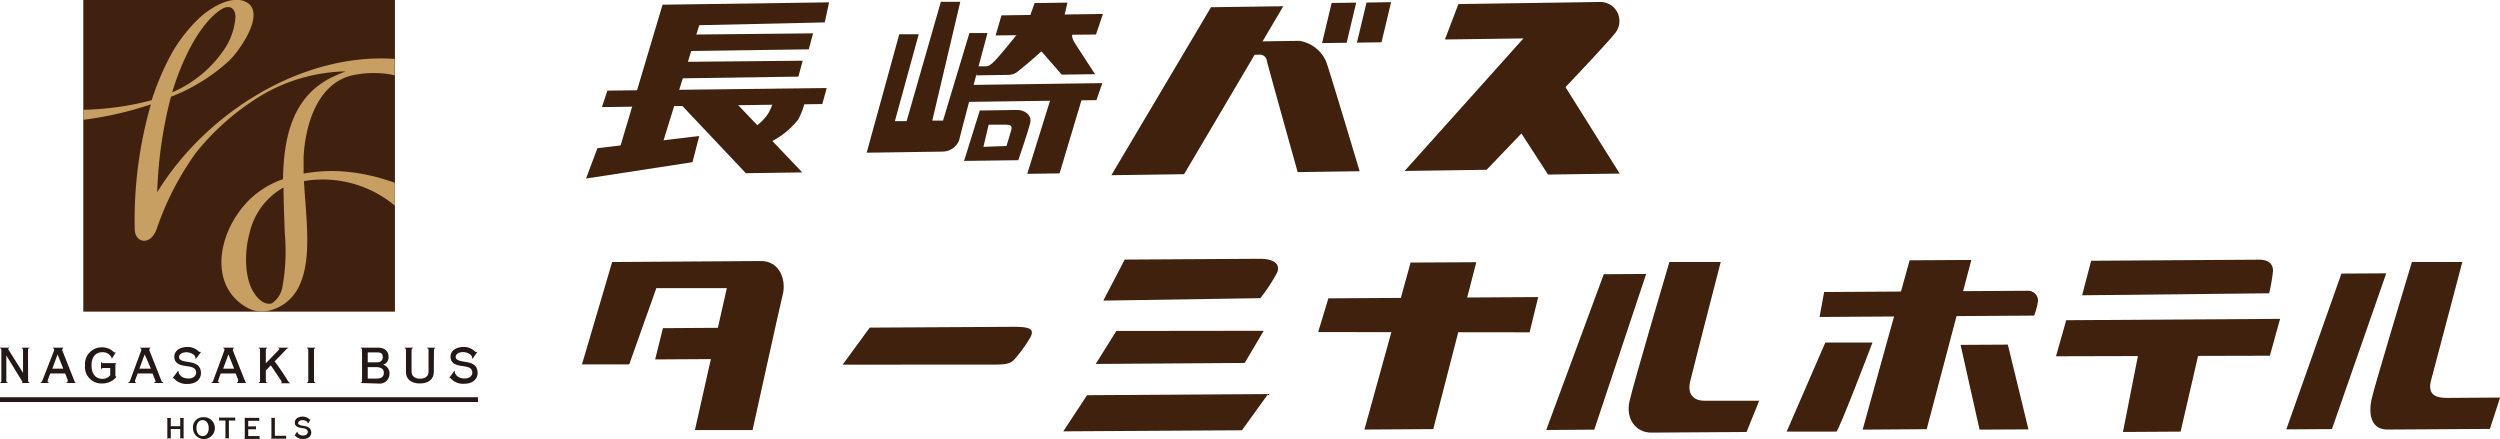
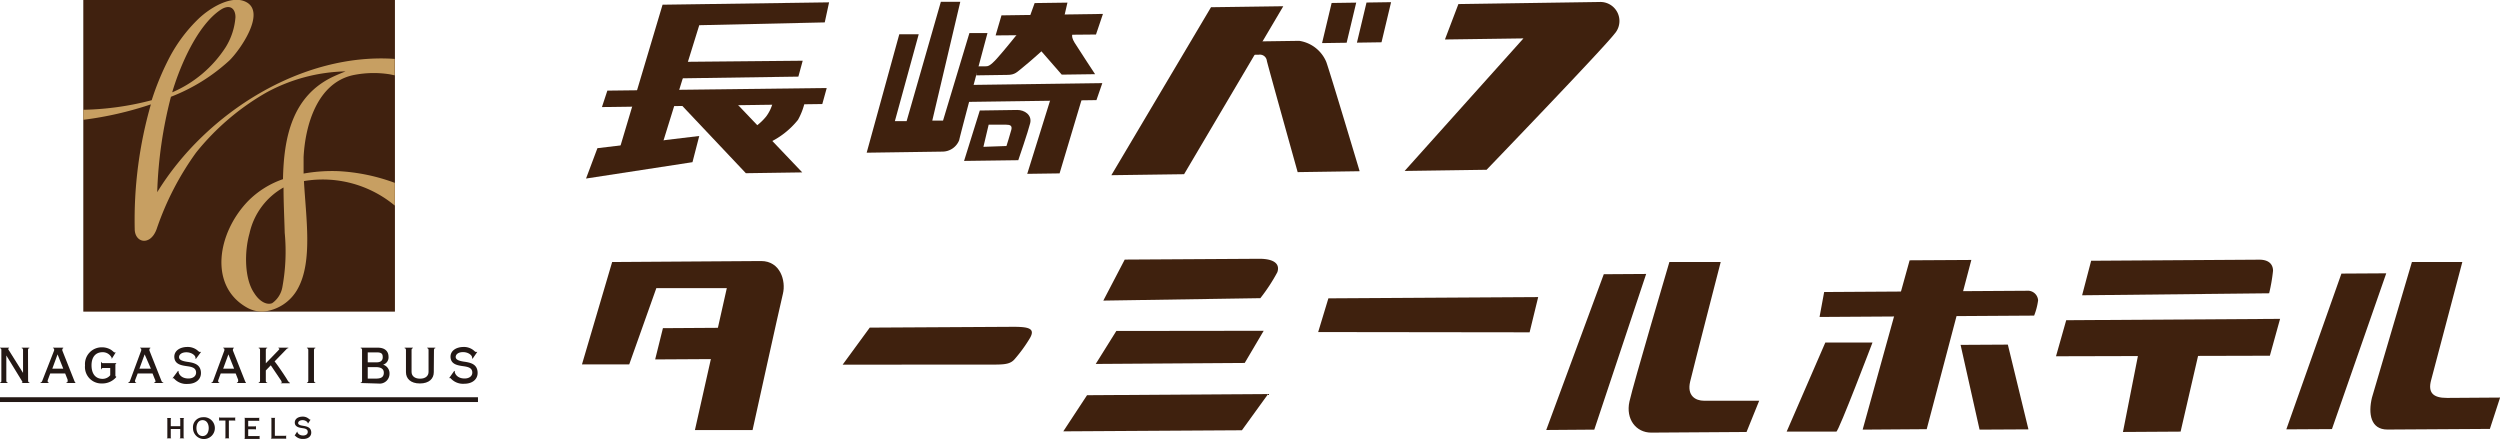
<svg xmlns="http://www.w3.org/2000/svg" id="レイヤー_1" data-name="レイヤー 1" viewBox="0 0 276.69 48.63">
  <defs>
    <style>.cls-1{fill:#3f210e;}.cls-2{fill:#40210f;}.cls-3{fill:#c79f62;}.cls-4{fill:#231815;}.cls-5{fill:none;stroke:#231815;stroke-miterlimit:10;stroke-width:0.53px;}</style>
  </defs>
  <path class="cls-1" d="M87.59,51.6l-6.38,0,3.53-15.71-7.8,0-3,8.44-5.23,0L72.05,33l16.49-.11c2.12,0,2.76,2.2,2.41,3.62S87.59,51.6,87.59,51.6Z" transform="translate(-4.3 -4)" />
  <polygon class="cls-1" points="79.67 36.28 73.37 36.32 72.51 39.78 79.25 39.74 79.67 36.28" />
  <path class="cls-1" d="M97.56,44.36l3-4.1,15.87-.09c1.68,0,2.48.16,1.87,1.23a16.16,16.16,0,0,1-1.67,2.31c-.44.54-1,.63-2.13.64Z" transform="translate(-4.3 -4)" />
  <path class="cls-1" d="M126.41,37.27l2.37-4.54,14.89-.09c1.69,0,2.31.6,2,1.49A19.5,19.5,0,0,1,143.79,37Z" transform="translate(-4.3 -4)" />
  <polygon class="cls-1" points="123.55 36.63 121.27 40.28 137.76 40.17 139.86 36.61 123.55 36.63" />
  <polygon class="cls-1" points="140.35 43.61 120.31 43.74 117.68 47.74 137.45 47.62 140.35 43.61" />
  <polygon class="cls-1" points="145.89 36.75 147.02 33.02 170.24 32.88 169.29 36.78 145.89 36.75" />
-   <polygon class="cls-1" points="156.12 29.06 163.39 29.02 158.63 47.49 151.01 47.54 156.12 29.06" />
  <polygon class="cls-1" points="177.5 30.35 182.19 30.32 176.45 47.55 171.13 47.59 177.5 30.35" />
  <path class="cls-1" d="M189.06,33l5.68,0s-3,11.63-3.38,13.23.63,2.12,1.52,2.12l6.12,0-1.4,3.46-10.55.07c-1.68,0-2.84-1.49-2.41-3.44S189.06,33,189.06,33Z" transform="translate(-4.3 -4)" />
  <path class="cls-1" d="M205.68,39.08l.51-2.76,22.43-.14a1.14,1.14,0,0,1,1.25,1.06,7.27,7.27,0,0,1-.44,1.69Z" transform="translate(-4.3 -4)" />
  <polygon class="cls-1" points="211.35 28.81 218.18 28.77 213.24 47.5 206.15 47.55 211.35 28.81" />
  <path class="cls-1" d="M206.32,41.91l5.22,0s-3.75,9.86-4,9.86l-5.5,0Z" transform="translate(-4.3 -4)" />
  <polygon class="cls-1" points="216.99 38.17 222.22 38.14 224.5 47.52 219.09 47.55 216.99 38.17" />
  <path class="cls-1" d="M234.74,36.68l1-3.82,18.61-.12c1.16,0,1.52.61,1.52,1.23a19.2,19.2,0,0,1-.43,2.49Z" transform="translate(-4.3 -4)" />
  <polygon class="cls-1" points="228.68 35.44 252.35 35.29 251.22 39.37 227.55 39.43 228.68 35.44" />
  <polygon class="cls-1" points="236.76 38.67 234.96 47.81 241.34 47.77 243.41 38.8 236.76 38.67" />
  <polygon class="cls-1" points="259.14 30.28 264.1 30.25 258.09 47.49 253.04 47.52 259.14 30.28" />
-   <path class="cls-1" d="M271.24,33l5.58,0L273.36,46.1c-.35,1.33.19,1.95,1.78,1.94L281,48l-1.13,3.47-11.34.07c-1.86,0-2.14-1.76-1.71-3.54S271.24,33,271.24,33Z" transform="translate(-4.3 -4)" />
+   <path class="cls-1" d="M271.24,33l5.58,0L273.36,46.1c-.35,1.33.19,1.95,1.78,1.94L281,48l-1.13,3.47-11.34.07c-1.86,0-2.14-1.76-1.71-3.54Z" transform="translate(-4.3 -4)" />
  <path class="cls-1" d="M164.22,8.37l8.69-.12L159.76,22.92l9.07-.13S181.74,9.38,183,7.73a2.11,2.11,0,0,0-1.68-3.51l-15.61.23Z" transform="translate(-4.3 -4)" />
-   <polygon class="cls-1" points="173.08 9.35 179.26 19.21 171.33 19.32 167.86 13.96 173.08 9.35" />
  <polygon class="cls-1" points="131.05 19.28 123 19.39 134.03 0.8 142.03 0.69 131.05 19.28" />
  <path class="cls-1" d="M143.09,8.59l5-.07a3.87,3.87,0,0,1,3,2.34c.48,1.36,3.69,12.09,3.69,12.09l-6.86.1s-3.29-11.76-3.41-12.32a.77.77,0,0,0-.91-.67l-1.2,0Z" transform="translate(-4.3 -4)" />
  <polygon class="cls-1" points="152.9 4.68 150.18 4.72 151.24 0.28 153.96 0.24 152.9 4.68" />
  <polygon class="cls-1" points="149.04 4.73 146.32 4.77 147.38 0.33 150.1 0.29 149.04 4.73" />
  <path class="cls-1" d="M103.83,7.79l2.15,0-2.64,9.62,1.3,0,3.79-13.21,2.15,0-3.1,13.15,1.19,0,2.92-9.69,2,0s-3,11.17-3.13,11.85a2,2,0,0,1-1.85,1.27l-8.39.12Z" transform="translate(-4.3 -4)" />
  <polygon class="cls-1" points="110.19 3.92 110.84 1.7 122.07 1.54 121.3 3.82 110.19 3.92" />
  <polygon class="cls-1" points="114.51 0.34 118.14 0.29 117.76 1.94 113.85 2.17 114.51 0.34" />
  <path class="cls-1" d="M116.93,7.72s-1.51,1.89-2.29,2.75-1,.87-1.29.87h-1v1l3.41-.05c.9,0,1.07-.3,1.8-.88s2-1.73,2-1.73l2.25,2.58,3.69-.05s-1.74-2.64-2.27-3.49-.13-1.13-.13-1.13Z" transform="translate(-4.3 -4)" />
  <polygon class="cls-1" points="107.37 9.4 122 9.2 121.35 11.08 106.89 11.28 107.37 9.4" />
  <polygon class="cls-1" points="119.76 10.87 117.27 19.19 113.69 19.24 116.3 10.87 119.76 10.87" />
  <path class="cls-1" d="M115.69,20.16l-2.55.09.58-2.45,1.93,0c.46,0,.69.11.58.56S115.69,20.16,115.69,20.16Zm2.63-2.54c.21-.91-.65-1.46-1.44-1.45l-4.14.06L111,21.81l6-.08S118.1,18.53,118.32,17.62Z" transform="translate(-4.3 -4)" />
  <polygon class="cls-1" points="91.28 2.48 91.76 0.26 73.33 0.52 68.4 17.05 72.99 16.98 77.39 2.79 91.28 2.48" />
  <polygon class="cls-1" points="66.12 16.4 77.39 15.05 76.64 17.95 64.86 19.76 66.12 16.4" />
-   <polygon class="cls-1" points="89.99 3.69 89.51 5.46 75.1 5.66 76.15 3.83 89.99 3.69" />
  <polygon class="cls-1" points="88.84 6.72 88.36 8.48 73.95 8.69 75 6.85 88.84 6.72" />
  <polygon class="cls-1" points="91.5 9.74 91.01 11.51 66.62 11.85 67.22 10.03 91.5 9.74" />
  <polygon class="cls-1" points="75.41 11.61 82.55 19.17 88.79 19.08 81.54 11.47 75.41 11.61" />
  <path class="cls-1" d="M89.81,15.42a4.34,4.34,0,0,1-.72,1.48A6.14,6.14,0,0,1,87.92,18l1.33,1.86a9,9,0,0,0,3.37-2.6,7.45,7.45,0,0,0,.76-2Z" transform="translate(-4.3 -4)" />
  <rect class="cls-2" x="9.22" width="34.49" height="34.49" />
  <path class="cls-3" d="M48,26.76V24.24a21.07,21.07,0,0,0-6.3-1.3,18.06,18.06,0,0,0-3.8.27c0-.63,0-1.25,0-1.82.18-3.51,1.49-8.18,5.46-9.07a11.35,11.35,0,0,1,4.11-.09l.52.11V10.52C37.77,9.81,27.13,16.43,21.7,25.27a47.55,47.55,0,0,1,1.52-10.56,20.47,20.47,0,0,0,6.45-4c1.17-1.12,4.22-5.45,1.76-6.54-1.55-.69-3.83.65-5.14,1.89a16.9,16.9,0,0,0-3.2,4.24,29.87,29.87,0,0,0-2,4.79,32,32,0,0,1-7.57,1.06v1.11A38.55,38.55,0,0,0,21,15.55a46.25,46.25,0,0,0-1.79,13.79c0,1.55,1.74,1.93,2.43,0A32,32,0,0,1,26,20.89a27.4,27.4,0,0,1,7.8-6.66,19.16,19.16,0,0,1,8.75-2.33c-.48.19-.93.38-1.32.56-4.59,2.13-5.52,6.73-5.61,11.37a10,10,0,0,0-3.9,2.46c-3.4,3.56-4.29,9.34-.14,11.72a3.5,3.5,0,0,0,1.66.48h.14a4.88,4.88,0,0,0,3.92-2.62c1.61-3,.86-7.79.64-11.83A12.47,12.47,0,0,1,48,26.76ZM23.63,13.35c1-3,2.79-6.71,5.05-8.24,1.1-.74,1.68-.12,1.68.79a7.33,7.33,0,0,1-1.08,3.32,13.26,13.26,0,0,1-5.92,5Q23.48,13.79,23.63,13.35ZM35.56,35.73a2.76,2.76,0,0,1-1.13,1.82c-.57.24-1.39-.14-2-1.12-1.1-1.6-1.08-4.61-.52-6.58a7.73,7.73,0,0,1,3.77-5.1c0,1.72.09,3.42.13,5A21.86,21.86,0,0,1,35.56,35.73Z" transform="translate(-4.3 -4)" />
  <path class="cls-4" d="M7.41,46.12c0,.16.07.21.15.21v.06H6.72v-.06c.06,0,.08,0,.08,0a.35.35,0,0,0-.07-.16L5,43.34H5v2.78c0,.16.07.21.15.21v.06H4.3v-.06c.09,0,.15,0,.15-.21V42.75c0-.16-.06-.21-.15-.21v-.06h1v.06c-.06,0-.08,0-.08.08s0,.09.07.16l1.56,2.49h0V42.75c0-.16-.07-.21-.15-.21v-.06h.85v.06c-.08,0-.15.05-.15.21Z" transform="translate(-4.3 -4)" />
  <path class="cls-4" d="M12.52,46.13,11.2,42.8a.39.39,0,0,1,0-.13.13.13,0,0,1,.1-.13v-.06H10.16v.06c.1,0,.13.06.13.12a.5.5,0,0,1,0,.13L9,46.09c-.07.2-.12.22-.22.24v.06H9.7v-.06c-.06,0-.12,0-.12-.11a.35.35,0,0,1,0-.13l.28-.76h1.65l.27.68a.53.53,0,0,1,0,.2c0,.07,0,.1-.13.12v.06h1v-.06C12.6,46.33,12.55,46.21,12.52,46.13ZM10.09,44.8l.58-1.58h0l.63,1.58Z" transform="translate(-4.3 -4)" />
  <path class="cls-4" d="M22.16,46.13,20.84,42.8a.39.39,0,0,1,0-.13.13.13,0,0,1,.1-.13v-.06H19.8v.06c.11,0,.13.06.13.12a.5.5,0,0,1,0,.13l-1.22,3.3c-.07.2-.11.22-.21.24v.06h.87v-.06c-.05,0-.12,0-.12-.11a.35.35,0,0,1,0-.13l.29-.76h1.64c.15.37.26.66.28.68a.83.83,0,0,1,.05.2c0,.07-.06.1-.14.12v.06h1v-.06C22.24,46.33,22.19,46.21,22.16,46.13ZM19.73,44.8l.58-1.58h0L21,44.8Z" transform="translate(-4.3 -4)" />
  <path class="cls-4" d="M31.4,46.13,30.08,42.8a.39.39,0,0,1,0-.13.13.13,0,0,1,.1-.13v-.06H29v.06c.11,0,.13.06.13.12a.5.5,0,0,1,0,.13l-1.22,3.3c-.07.2-.11.22-.21.24v.06h.87v-.06s-.12,0-.12-.11a.35.35,0,0,1,0-.13l.28-.76h1.65l.27.68a.53.53,0,0,1,0,.2c0,.07,0,.1-.13.12v.06h1v-.06C31.48,46.33,31.43,46.21,31.4,46.13ZM29,44.8l.58-1.58h0l.63,1.58Z" transform="translate(-4.3 -4)" />
  <path class="cls-4" d="M17.16,44.19v.07c-.06,0-.09.05-.09.15v1.08c0,.14,0,.18.09.18v.07a2,2,0,0,1-1.57.7,1.82,1.82,0,0,1-1.88-2,1.85,1.85,0,0,1,1.87-2,1.9,1.9,0,0,1,1,.27c.21.14.33.29.39.29a.14.14,0,0,0,.09,0l.05,0-.45.73,0,0V43.6a1.09,1.09,0,0,0-1-.62c-.83,0-1.23.6-1.23,1.45s.37,1.5,1.23,1.5a1.09,1.09,0,0,0,.84-.4v-.8H15.7c-.13,0-.16.05-.16.13h-.06v-.8h.06c0,.08,0,.13.16.13Z" transform="translate(-4.3 -4)" />
  <path class="cls-4" d="M24,45.05l.06,0s0,.06,0,.08c0,.2.25.76,1.09.76.52,0,.89-.27.85-.72s-.45-.56-.91-.63c-.64-.09-1.4-.18-1.49-.93s.58-1.21,1.45-1.21a1.71,1.71,0,0,1,1,.3c.18.13.25.23.32.24a.15.15,0,0,0,.13,0l.06,0L26,43.7l-.07,0s0,0,0-.06c.05-.28-.41-.65-1-.65s-.85.31-.81.59.43.39.87.46c.71.1,1.43.24,1.54,1.06s-.5,1.39-1.45,1.39a1.83,1.83,0,0,1-1.54-.62.09.09,0,0,0-.08,0l-.07,0Z" transform="translate(-4.3 -4)" />
  <path class="cls-4" d="M36.07,46C36,45.86,35,44.35,34.69,44L36,42.65a.28.28,0,0,1,.21-.11v-.06H35.11v.06c.06,0,.1,0,.1.07s0,.06-.06.12l-1.43,1.48V42.75c0-.16.07-.21.15-.21v-.06h-.94v.06c.08,0,.15.05.15.21v3.37c0,.16-.07.21-.15.21v.06h.94v-.06c-.08,0-.15,0-.15-.21V45l.55-.57,1.16,1.72c0,.08.07.11.07.15s0,.06-.12.06v.06h1v-.06C36.27,46.3,36.19,46.21,36.07,46Z" transform="translate(-4.3 -4)" />
  <path class="cls-4" d="M39.05,46.12c0,.16.07.21.15.21v.06h-.93v-.06c.08,0,.15,0,.15-.21V42.75c0-.16-.07-.21-.15-.21v-.06h.93v.06c-.08,0-.15.05-.15.21Z" transform="translate(-4.3 -4)" />
  <path class="cls-4" d="M54.57,45.05l.06,0s0,.06,0,.08c0,.2.25.76,1.09.76.52,0,.89-.27.85-.72s-.45-.56-.91-.63c-.64-.09-1.4-.18-1.49-.93s.58-1.21,1.45-1.21a1.71,1.71,0,0,1,1,.3c.18.13.25.23.32.24a.15.15,0,0,0,.13,0l.06,0-.51.74-.07,0s0,0,0-.06c.05-.28-.41-.65-1-.65s-.85.31-.81.59.43.39.87.46c.71.1,1.43.24,1.54,1.06s-.5,1.39-1.45,1.39a1.83,1.83,0,0,1-1.54-.62.09.09,0,0,0-.08,0l-.07,0Z" transform="translate(-4.3 -4)" />
  <path class="cls-4" d="M44.22,46.39v-.06c.08,0,.15,0,.15-.21V42.75c0-.16-.07-.21-.15-.21v-.06h1.9c.79,0,1.18.41,1.18,1a.84.84,0,0,1-.6.88h0a1,1,0,0,1,.71,1,1.09,1.09,0,0,1-1.23,1.09ZM45,43V44.1h1c.45,0,.66-.22.66-.56S46.57,43,46,43Zm.94,2.9c.68,0,.84-.29.84-.65s-.23-.62-.9-.62H45v1.27Z" transform="translate(-4.3 -4)" />
  <path class="cls-4" d="M52.31,45.19c0,.71-.51,1.25-1.54,1.25s-1.54-.54-1.54-1.25V42.75c0-.16-.07-.21-.15-.21v-.06H50v.06c-.08,0-.15.05-.15.21v2.41c0,.42.31.75.94.75s.94-.33.94-.75V42.75c0-.16-.07-.21-.15-.21v-.06h.9v.06c-.08,0-.15.05-.15.21Z" transform="translate(-4.3 -4)" />
  <path class="cls-4" d="M37.2,51.75l0,0a.09.09,0,0,0,0,0c0,.11.15.45.65.45.31,0,.53-.16.51-.43s-.27-.34-.55-.38-.83-.1-.88-.55.34-.73.86-.73a1,1,0,0,1,.62.19c.11.07.15.13.19.14a.13.13,0,0,0,.08,0h0l-.3.45,0,0a0,0,0,0,1,0,0c0-.17-.25-.39-.59-.39s-.51.18-.49.35.26.23.52.27c.42.07.85.15.92.64s-.3.82-.86.82a1.13,1.13,0,0,1-.92-.36.07.07,0,0,0-.06,0l0,0Z" transform="translate(-4.3 -4)" />
  <path class="cls-4" d="M23.2,51.48v.91c0,.09,0,.12.09.12v0h-.56v0c.05,0,.09,0,.09-.12v-2c0-.1,0-.13-.09-.13v0h.56v0c-.05,0-.09,0-.09.13v.78h1.05v-.78c0-.1-.05-.13-.09-.13v0h.55v0s-.09,0-.09.13v2c0,.09.05.12.09.12v0h-.55v0s.09,0,.09-.12v-.91Z" transform="translate(-4.3 -4)" />
  <path class="cls-4" d="M26.72,50.18a1.21,1.21,0,1,1-1.06,1.2A1.1,1.1,0,0,1,26.72,50.18Zm0,2.08c.47,0,.68-.43.68-.88s-.21-.88-.68-.88-.68.43-.68.88S26.26,52.26,26.72,52.26Z" transform="translate(-4.3 -4)" />
  <path class="cls-4" d="M29.25,50.54h-.6c-.08,0-.1,0-.1.07h0v-.47h0s0,.08.1.08h1.59c.08,0,.09,0,.09-.08h0v.47h0s0-.07-.09-.07h-.61v1.85c0,.09,0,.12.09.12v0h-.56v0c.05,0,.09,0,.09-.12Z" transform="translate(-4.3 -4)" />
  <path class="cls-4" d="M31.39,50.38c0-.1,0-.13-.09-.13v0h1.6c.08,0,.09,0,.09-.08h0v.47h0s0-.07-.09-.07H31.77v.62h.76c.08,0,.1,0,.1-.08h0v.48h0c0-.05,0-.08-.1-.08h-.76v.75h1.16c.08,0,.1,0,.1-.08h0v.48h0c0-.05,0-.08-.1-.08H31.3v0c.05,0,.09,0,.09-.12Z" transform="translate(-4.3 -4)" />
  <path class="cls-4" d="M34.34,50.38c0-.1,0-.13-.09-.13v0h.56v0c-.05,0-.09,0-.09.13v1.85h1.16c.08,0,.09,0,.09-.08h0v.48h0c0-.05,0-.08-.09-.08H34.25v0s.09,0,.09-.12Z" transform="translate(-4.3 -4)" />
  <line class="cls-5" y1="44.23" x2="52.9" y2="44.23" />
</svg>